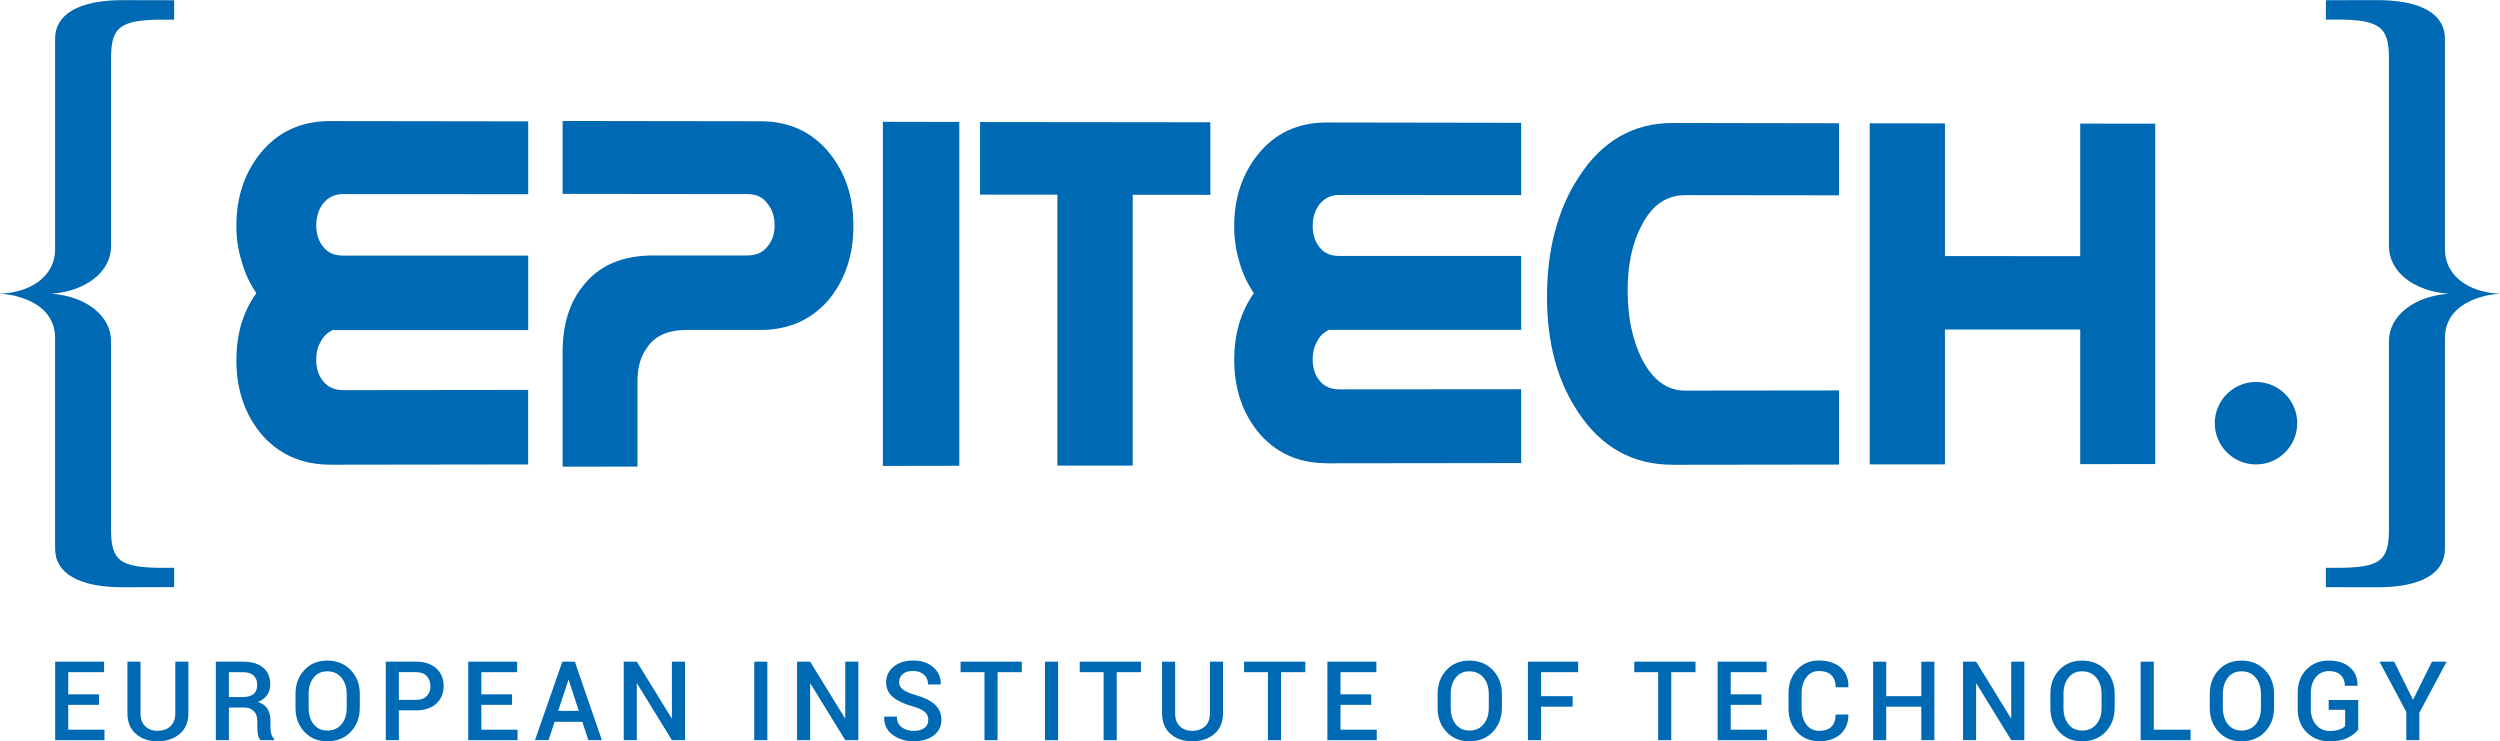
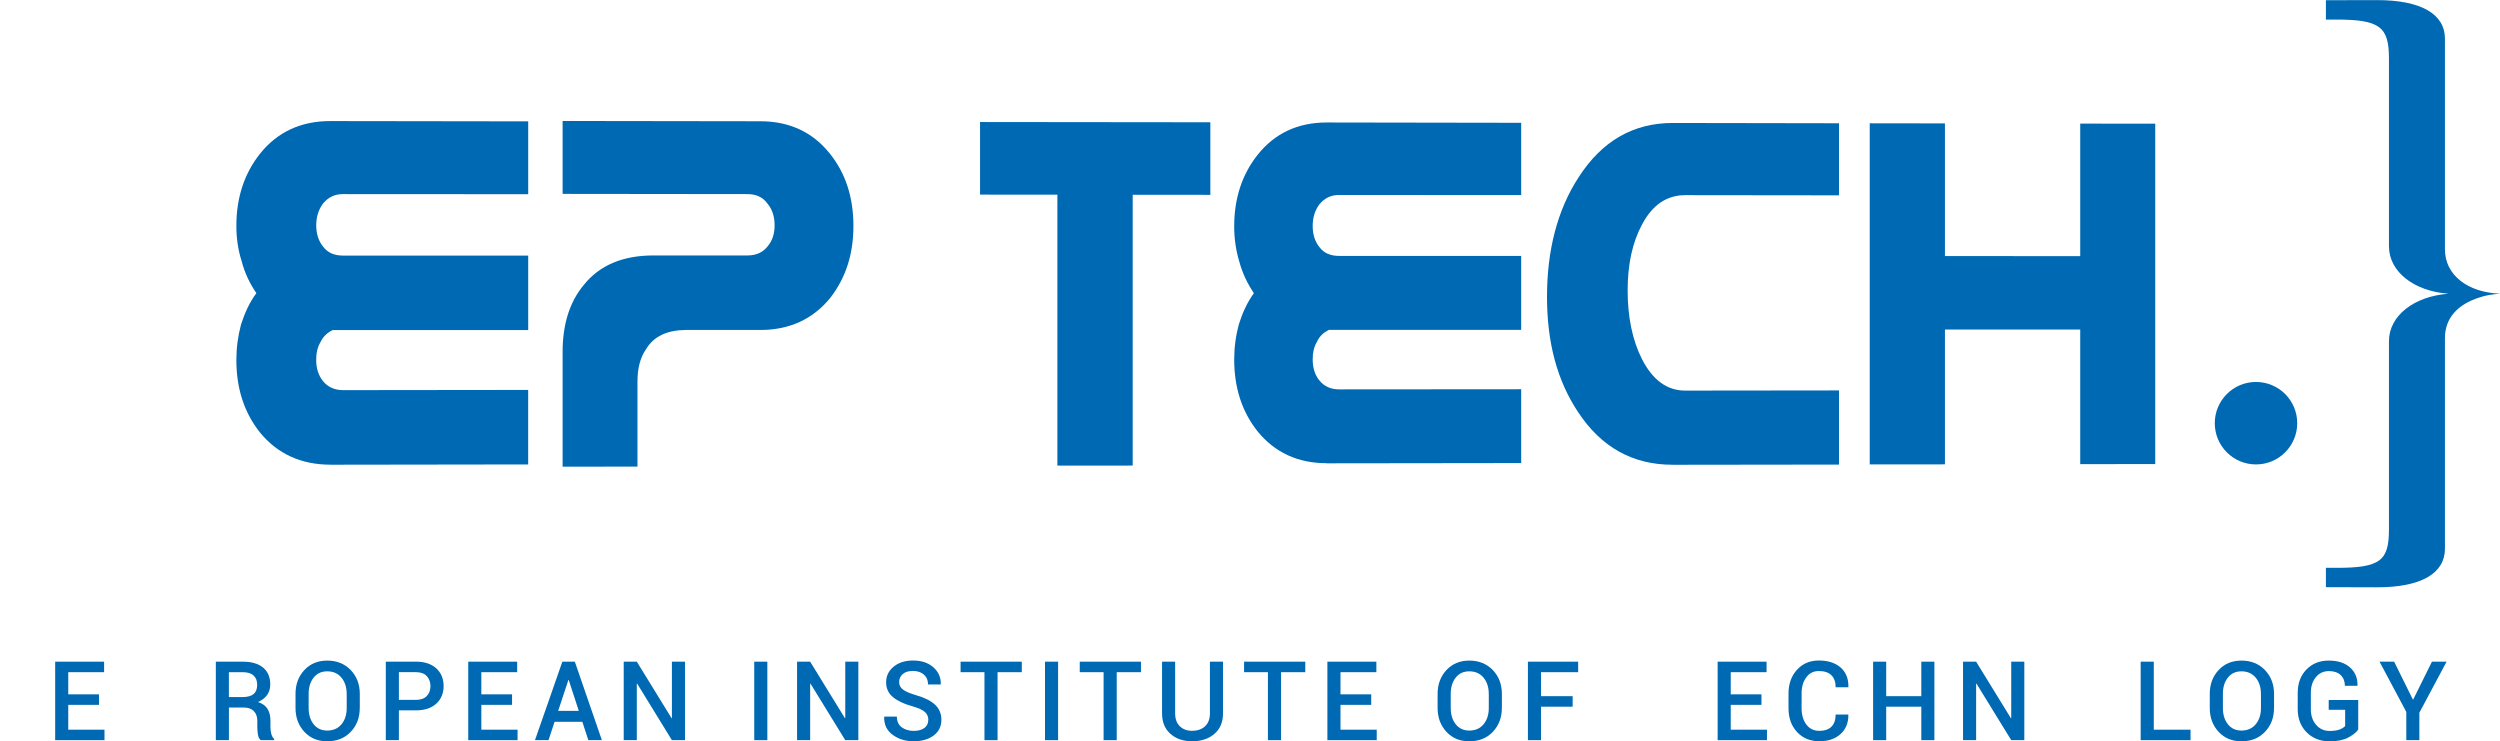
<svg xmlns="http://www.w3.org/2000/svg" id="Capa_2" viewBox="0 0 708.66 210.13">
  <defs>
    <style>.cls-1{fill:none;}.cls-2{clip-path:url(#clippath);}.cls-3{fill:#0069b4;}</style>
    <clipPath id="clippath">
      <rect class="cls-1" width="708.66" height="210.13" />
    </clipPath>
  </defs>
  <g id="Capa_1-2">
    <g class="cls-2">
-       <path class="cls-3" d="M15.62,70.69V10.96C15.62,4.06,22.27,0,35.06,.04l14.3,.03V5.57h-2.81c-12.51-.05-15.07,2.07-15.07,10.94v53.3c0,7.26-7.18,12.75-16.88,13.45,9.71,.71,16.88,6.2,16.88,13.46v53.3c0,8.86,2.31,10.97,15.07,10.94h2.81s0,5.47,0,5.47l-14.3,.04c-12.78,.05-19.44-4.01-19.44-10.93v-59.7c0-5.67-3.6-9.57-9.73-11.51-2.04-.72-3.82-.89-5.88-1.08,9.21-.35,15.62-5.31,15.62-12.57" />
      <path class="cls-3" d="M708.66,83.26h0c-2.06,.18-3.85,.36-5.88,1.08-6.14,1.95-9.73,5.84-9.73,11.51v59.7c0,6.92-6.65,10.98-19.44,10.93l-14.3-.04v-5.48h2.8c12.76,.04,15.07-2.07,15.07-10.94v-53.3c0-7.26,7.18-12.75,16.88-13.46-9.71-.7-16.88-6.19-16.88-13.45V16.51c0-8.88-2.56-10.99-15.07-10.96h-2.8s0-5.49,0-5.49l14.3-.03c12.79-.04,19.44,4.02,19.44,10.92v59.73c0,7.26,6.41,12.22,15.62,12.57" />
      <path class="cls-3" d="M93.68,131.72c-8.35,0-15.05-3.09-19.99-9.13-4.46-5.63-6.69-12.42-6.69-20.57,0-3.41,.45-6.8,1.33-10.06,1.06-3.26,2.38-6.23,4.34-8.86-1.81-2.67-3.29-5.64-4.16-9.03-1.06-3.27-1.51-6.68-1.51-10.05,0-7.99,2.23-14.79,6.69-20.43,4.94-6.2,11.64-9.29,19.99-9.27l56.05,.08v20.65l-52.46-.03c-2.41,0-4.19,.87-5.67,2.64-1.33,1.78-1.96,3.86-1.96,6.21s.63,4.43,1.96,6.06c1.33,1.78,3.26,2.52,5.67,2.52h52.46v21.12h-55.45c-1.51,.75-2.68,1.81-3.44,3.42-.87,1.46-1.21,3.12-1.21,5.03,0,2.37,.63,4.42,1.96,6.05,1.33,1.63,3.26,2.52,5.67,2.52l52.46-.06v21.12l-56.05,.08Z" />
-       <polygon class="cls-3" points="250.26 132.08 250.26 34.53 271.93 34.57 271.93 132.04 250.26 132.08" />
      <polygon class="cls-3" points="321.08 55.21 321.08 131.97 299.73 131.99 299.73 55.18 277.81 55.17 277.81 34.59 343.09 34.66 343.09 55.23 321.08 55.21" />
      <path class="cls-3" d="M376.05,131.3c-8.17,.01-14.74-3.06-19.6-9.06-4.4-5.56-6.6-12.32-6.6-20.36,0-3.39,.45-6.76,1.33-9.98,1.02-3.23,2.35-6.17,4.25-8.8-1.78-2.65-3.23-5.58-4.13-8.93-.99-3.26-1.45-6.62-1.45-9.99,0-7.92,2.2-14.67,6.6-20.25,4.86-6.14,11.43-9.21,19.6-9.21l55.15,.09v20.49l-51.59-.03c-2.35-.01-4.07,.86-5.58,2.61-1.33,1.78-1.93,3.82-1.93,6.17s.6,4.39,1.93,6.02c1.3,1.75,3.23,2.47,5.58,2.47h51.59v20.97h-54.54c-1.45,.74-2.62,1.75-3.35,3.38-.88,1.48-1.21,3.06-1.21,4.98,0,2.34,.6,4.42,1.93,6,1.3,1.63,3.23,2.52,5.58,2.5l51.59-.04v20.93l-55.15,.07Z" />
      <path class="cls-3" d="M474.19,131.74c-11.34,.03-20.26-4.95-26.81-14.85-5.97-8.94-8.86-19.75-8.86-32.78s2.89-24.59,9.01-33.93c6.57-10.22,15.47-15.33,26.66-15.32l47.1,.08v20.43l-43.6-.05c-5.25,0-9.32,2.79-12.24,8.34-2.74,5.11-4.07,11.25-4.07,18.7s1.33,14.04,4.07,19.46c3.07,5.97,7.14,8.9,12.24,8.9l43.6-.05v21.02l-47.1,.06Z" />
      <polygon class="cls-3" points="589.67 131.57 589.67 93.41 551.32 93.41 551.32 131.63 530 131.65 530 34.95 551.32 34.98 551.32 72.58 589.67 72.61 589.67 35.04 610.93 35.06 610.93 131.54 589.67 131.57" />
      <path class="cls-3" d="M180.72,132.26l-21.24,.03v-32.57c0-7.67,1.93-14.03,5.95-18.89,4.47-5.63,11.11-8.42,19.77-8.42h26.67c2.5,0,4.44-.89,5.77-2.64,1.33-1.61,1.93-3.53,1.93-5.92s-.61-4.4-1.93-6.02c-1.33-1.92-3.26-2.81-5.77-2.81l-52.39-.06v-20.67l56.1,.08c8.27,.02,14.8,3.11,19.66,9.18,4.47,5.59,6.67,12.38,6.67,20.49s-2.2,14.72-6.52,20.34c-4.89,6.04-11.54,9.15-19.81,9.15h-21.05c-5.34,.01-9.21,1.76-11.41,5.47-1.66,2.37-2.42,5.45-2.42,9.15v24.13Z" />
      <path class="cls-3" d="M651.18,119.96c0,6.45-5.23,11.69-11.69,11.69s-11.68-5.23-11.68-11.69,5.23-11.69,11.68-11.69,11.69,5.23,11.69,11.69" />
      <polygon class="cls-3" points="28.06 199.8 19.35 199.8 19.35 206.84 29.62 206.84 29.62 209.81 15.64 209.81 15.64 187.56 29.51 187.56 29.51 190.54 19.35 190.54 19.35 196.82 28.06 196.82 28.06 199.8" />
-       <path class="cls-3" d="M53.4,187.56v14.65c0,2.48-.81,4.41-2.44,5.81-1.62,1.4-3.72,2.1-6.29,2.1s-4.58-.7-6.17-2.1c-1.59-1.4-2.38-3.34-2.38-5.81v-14.65h3.71v14.65c0,1.58,.44,2.8,1.33,3.66,.89,.86,2.06,1.29,3.51,1.29s2.72-.43,3.64-1.29c.92-.86,1.38-2.08,1.38-3.66v-14.65h3.71Z" />
      <path class="cls-3" d="M64.89,200.58v9.23h-3.71v-22.25h7.65c2.48,0,4.39,.56,5.75,1.68,1.35,1.12,2.03,2.72,2.03,4.8,0,1.15-.3,2.14-.89,2.97-.6,.83-1.46,1.5-2.6,1.99,1.25,.4,2.16,1.04,2.71,1.94,.56,.9,.83,2.01,.83,3.33v1.85c0,.65,.08,1.29,.24,1.91,.16,.62,.43,1.1,.81,1.42v.35h-3.82c-.41-.34-.67-.86-.78-1.57-.11-.71-.17-1.43-.17-2.14v-1.79c0-1.14-.33-2.05-.99-2.72-.66-.67-1.55-1.01-2.68-1.01h-4.38Zm0-2.98h3.74c1.49,0,2.57-.29,3.25-.86,.68-.57,1.02-1.44,1.02-2.61s-.34-2-1.01-2.63c-.67-.64-1.7-.96-3.07-.96h-3.94v7.06Z" />
      <path class="cls-3" d="M101.98,200.69c0,2.72-.85,4.97-2.56,6.76-1.71,1.79-3.93,2.68-6.65,2.68s-4.82-.89-6.49-2.68c-1.67-1.79-2.51-4.04-2.51-6.76v-4c0-2.71,.83-4.96,2.5-6.75,1.67-1.79,3.83-2.69,6.5-2.69s4.94,.9,6.65,2.69c1.71,1.79,2.57,4.04,2.57,6.75v4Zm-3.71-4.03c0-1.85-.5-3.38-1.48-4.57-.99-1.19-2.33-1.79-4.02-1.79s-2.93,.6-3.87,1.79c-.94,1.19-1.41,2.71-1.41,4.57v4.03c0,1.87,.47,3.41,1.42,4.61,.95,1.2,2.24,1.79,3.87,1.79s3.04-.59,4.03-1.79c.98-1.19,1.47-2.73,1.47-4.61v-4.03Z" />
      <path class="cls-3" d="M113.07,201.37v8.43h-3.71v-22.25h8.53c2.46,0,4.38,.64,5.77,1.9,1.39,1.27,2.09,2.94,2.09,5s-.7,3.76-2.09,5.02c-1.39,1.26-3.31,1.89-5.77,1.89h-4.81Zm0-2.98h4.81c1.38,0,2.41-.37,3.1-1.1,.69-.73,1.04-1.67,1.04-2.8s-.35-2.07-1.04-2.83c-.69-.75-1.73-1.13-3.1-1.13h-4.81v7.85Z" />
      <polygon class="cls-3" points="145.15 199.8 136.44 199.8 136.44 206.84 146.71 206.84 146.71 209.81 132.73 209.81 132.73 187.56 146.6 187.56 146.6 190.54 136.44 190.54 136.44 196.82 145.15 196.82 145.15 199.8" />
      <path class="cls-3" d="M165.08,204.61h-7.88l-1.71,5.19h-3.84l7.76-22.25h3.53l7.67,22.25h-3.84l-1.7-5.19Zm-6.86-3.1h5.85l-2.86-8.77h-.09l-2.9,8.77Z" />
      <polygon class="cls-3" points="194.17 209.81 190.46 209.81 180.61 193.78 180.51 193.81 180.51 209.81 176.8 209.81 176.8 187.56 180.51 187.56 190.37 203.59 190.46 203.56 190.46 187.56 194.17 187.56 194.17 209.81" />
      <rect class="cls-3" x="213.8" y="187.56" width="3.71" height="22.25" />
      <polygon class="cls-3" points="243.31 209.81 239.6 209.81 229.74 193.78 229.65 193.81 229.65 209.81 225.94 209.81 225.94 187.56 229.65 187.56 239.51 203.59 239.6 203.56 239.6 187.56 243.31 187.56 243.31 209.81" />
      <path class="cls-3" d="M263.15,204.09c0-.93-.33-1.69-.99-2.28-.66-.59-1.82-1.12-3.49-1.59-2.39-.66-4.24-1.53-5.54-2.61-1.3-1.07-1.95-2.48-1.95-4.21s.71-3.27,2.14-4.43c1.42-1.16,3.26-1.74,5.5-1.74,2.4,0,4.32,.65,5.77,1.93,1.44,1.29,2.14,2.88,2.09,4.78l-.03,.09h-3.58c0-1.17-.39-2.1-1.17-2.8-.78-.69-1.82-1.04-3.11-1.04s-2.22,.29-2.9,.89c-.68,.59-1.02,1.35-1.02,2.29,0,.86,.37,1.56,1.12,2.12,.74,.55,1.98,1.08,3.7,1.58,2.33,.65,4.11,1.54,5.33,2.66,1.22,1.13,1.83,2.57,1.83,4.32,0,1.84-.72,3.32-2.17,4.42-1.45,1.1-3.35,1.65-5.7,1.65s-4.23-.6-5.91-1.8c-1.68-1.2-2.49-2.9-2.44-5.09l.03-.09h3.57c0,1.33,.46,2.34,1.38,3.02,.92,.68,2.05,1.02,3.37,1.02s2.33-.28,3.06-.83c.73-.55,1.09-1.31,1.09-2.25" />
      <polygon class="cls-3" points="289.64 190.54 282.77 190.54 282.77 209.81 279.06 209.81 279.06 190.54 272.29 190.54 272.29 187.56 289.64 187.56 289.64 190.54" />
      <rect class="cls-3" x="296.22" y="187.56" width="3.71" height="22.25" />
      <polygon class="cls-3" points="323.42 190.54 316.55 190.54 316.55 209.81 312.83 209.81 312.83 190.54 306.07 190.54 306.07 187.56 323.42 187.56 323.42 190.54" />
      <path class="cls-3" d="M346.68,187.56v14.65c0,2.48-.81,4.41-2.44,5.81-1.62,1.4-3.72,2.1-6.29,2.1s-4.58-.7-6.17-2.1c-1.59-1.4-2.38-3.34-2.38-5.81v-14.65h3.71v14.65c0,1.58,.44,2.8,1.33,3.66,.89,.86,2.06,1.29,3.51,1.29s2.72-.43,3.64-1.29c.92-.86,1.38-2.08,1.38-3.66v-14.65h3.71Z" />
      <polygon class="cls-3" points="370 190.54 363.13 190.54 363.13 209.81 359.41 209.81 359.41 190.54 352.65 190.54 352.65 187.56 370 187.56 370 190.54" />
      <polygon class="cls-3" points="388.69 199.8 379.98 199.8 379.98 206.84 390.25 206.84 390.25 209.81 376.27 209.81 376.27 187.56 390.15 187.56 390.15 190.54 379.98 190.54 379.98 196.82 388.69 196.82 388.69 199.8" />
      <path class="cls-3" d="M425.72,200.69c0,2.72-.86,4.97-2.56,6.76-1.7,1.79-3.92,2.68-6.65,2.68s-4.82-.89-6.49-2.68c-1.67-1.79-2.51-4.04-2.51-6.76v-4c0-2.71,.83-4.96,2.5-6.75,1.67-1.79,3.83-2.69,6.5-2.69s4.93,.9,6.65,2.69c1.71,1.79,2.57,4.04,2.57,6.75v4Zm-3.71-4.03c0-1.85-.5-3.38-1.48-4.57-.99-1.19-2.33-1.79-4.02-1.79s-2.93,.6-3.87,1.79c-.94,1.19-1.41,2.71-1.41,4.57v4.03c0,1.87,.47,3.41,1.42,4.61,.95,1.2,2.24,1.79,3.87,1.79s3.04-.59,4.02-1.79c.98-1.19,1.48-2.73,1.48-4.61v-4.03Z" />
      <polygon class="cls-3" points="445.79 200.32 436.82 200.32 436.82 209.81 433.11 209.81 433.11 187.56 447.35 187.56 447.35 190.54 436.82 190.54 436.82 197.34 445.79 197.34 445.79 200.32" />
-       <polygon class="cls-3" points="480.62 190.54 473.74 190.54 473.74 209.81 470.03 209.81 470.03 190.54 463.26 190.54 463.26 187.56 480.62 187.56 480.62 190.54" />
      <polygon class="cls-3" points="499.31 199.8 490.6 199.8 490.6 206.84 500.87 206.84 500.87 209.81 486.89 209.81 486.89 187.56 500.76 187.56 500.76 190.54 490.6 190.54 490.6 196.82 499.31 196.82 499.31 199.8" />
      <path class="cls-3" d="M523.91,202.53l.03,.09c.04,2.24-.69,4.05-2.18,5.43-1.5,1.38-3.52,2.07-6.07,2.07s-4.68-.88-6.3-2.62c-1.61-1.75-2.41-3.98-2.41-6.7v-4.23c0-2.71,.8-4.94,2.39-6.7,1.59-1.76,3.66-2.64,6.22-2.64s4.68,.67,6.18,2c1.5,1.33,2.23,3.16,2.19,5.49l-.03,.09h-3.59c0-1.49-.4-2.62-1.21-3.41-.8-.79-1.98-1.18-3.54-1.18s-2.7,.6-3.58,1.8c-.88,1.2-1.32,2.71-1.32,4.53v4.26c0,1.84,.45,3.36,1.34,4.56,.9,1.2,2.12,1.8,3.67,1.8s2.67-.4,3.46-1.19,1.18-1.94,1.18-3.44h3.58Z" />
      <polygon class="cls-3" points="548.33 209.81 544.62 209.81 544.62 200.32 534.67 200.32 534.67 209.81 530.96 209.81 530.96 187.56 534.67 187.56 534.67 197.34 544.62 197.34 544.62 187.56 548.33 187.56 548.33 209.81" />
      <polygon class="cls-3" points="573.82 209.81 570.11 209.81 560.26 193.78 560.16 193.81 560.16 209.81 556.45 209.81 556.45 187.56 560.16 187.56 570.02 203.59 570.11 203.56 570.11 187.56 573.82 187.56 573.82 209.81" />
-       <path class="cls-3" d="M599.42,200.69c0,2.72-.85,4.97-2.56,6.76-1.7,1.79-3.92,2.68-6.65,2.68s-4.82-.89-6.49-2.68c-1.67-1.79-2.51-4.04-2.51-6.76v-4c0-2.71,.83-4.96,2.5-6.75,1.66-1.79,3.83-2.69,6.5-2.69s4.93,.9,6.65,2.69c1.71,1.79,2.57,4.04,2.57,6.75v4Zm-3.71-4.03c0-1.85-.5-3.38-1.48-4.57-.99-1.19-2.33-1.79-4.02-1.79s-2.93,.6-3.87,1.79c-.94,1.19-1.41,2.71-1.41,4.57v4.03c0,1.87,.47,3.41,1.42,4.61,.95,1.2,2.24,1.79,3.86,1.79s3.04-.59,4.03-1.79c.98-1.19,1.48-2.73,1.48-4.61v-4.03Z" />
      <polygon class="cls-3" points="610.52 206.84 620.94 206.84 620.94 209.81 606.8 209.81 606.8 187.56 610.52 187.56 610.52 206.84" />
      <path class="cls-3" d="M644.6,200.69c0,2.72-.85,4.97-2.56,6.76-1.71,1.79-3.92,2.68-6.65,2.68s-4.82-.89-6.49-2.68c-1.67-1.79-2.51-4.04-2.51-6.76v-4c0-2.71,.83-4.96,2.5-6.75,1.66-1.79,3.83-2.69,6.5-2.69s4.93,.9,6.65,2.69c1.71,1.79,2.57,4.04,2.57,6.75v4Zm-3.71-4.03c0-1.85-.5-3.38-1.48-4.57-.99-1.19-2.33-1.79-4.02-1.79s-2.93,.6-3.87,1.79c-.94,1.19-1.41,2.71-1.41,4.57v4.03c0,1.87,.47,3.41,1.42,4.61,.95,1.2,2.24,1.79,3.86,1.79s3.04-.59,4.03-1.79c.98-1.19,1.48-2.73,1.48-4.61v-4.03Z" />
      <path class="cls-3" d="M668.47,206.8c-.61,.87-1.59,1.64-2.93,2.32-1.34,.68-3.07,1.02-5.19,1.02-2.63,0-4.79-.85-6.49-2.54-1.7-1.7-2.54-3.89-2.54-6.58v-4.65c0-2.69,.82-4.88,2.46-6.58,1.64-1.7,3.75-2.54,6.33-2.54s4.6,.65,6.05,1.96c1.45,1.3,2.15,3.01,2.11,5.1l-.05,.09h-3.53c0-1.25-.39-2.26-1.17-3.02-.78-.76-1.9-1.15-3.35-1.15-1.54,0-2.78,.58-3.72,1.73-.94,1.15-1.41,2.62-1.41,4.39v4.68c0,1.79,.49,3.27,1.48,4.42,.98,1.16,2.26,1.74,3.84,1.74,1.19,0,2.14-.13,2.83-.4,.69-.27,1.22-.6,1.57-.99v-4.6h-4.66v-2.78h8.37v8.4Z" />
      <polygon class="cls-3" points="684.01 198.38 689.37 187.56 693.52 187.56 685.8 202.03 685.8 209.81 682.1 209.81 682.1 201.8 674.51 187.56 678.65 187.56 684.01 198.38" />
    </g>
  </g>
</svg>